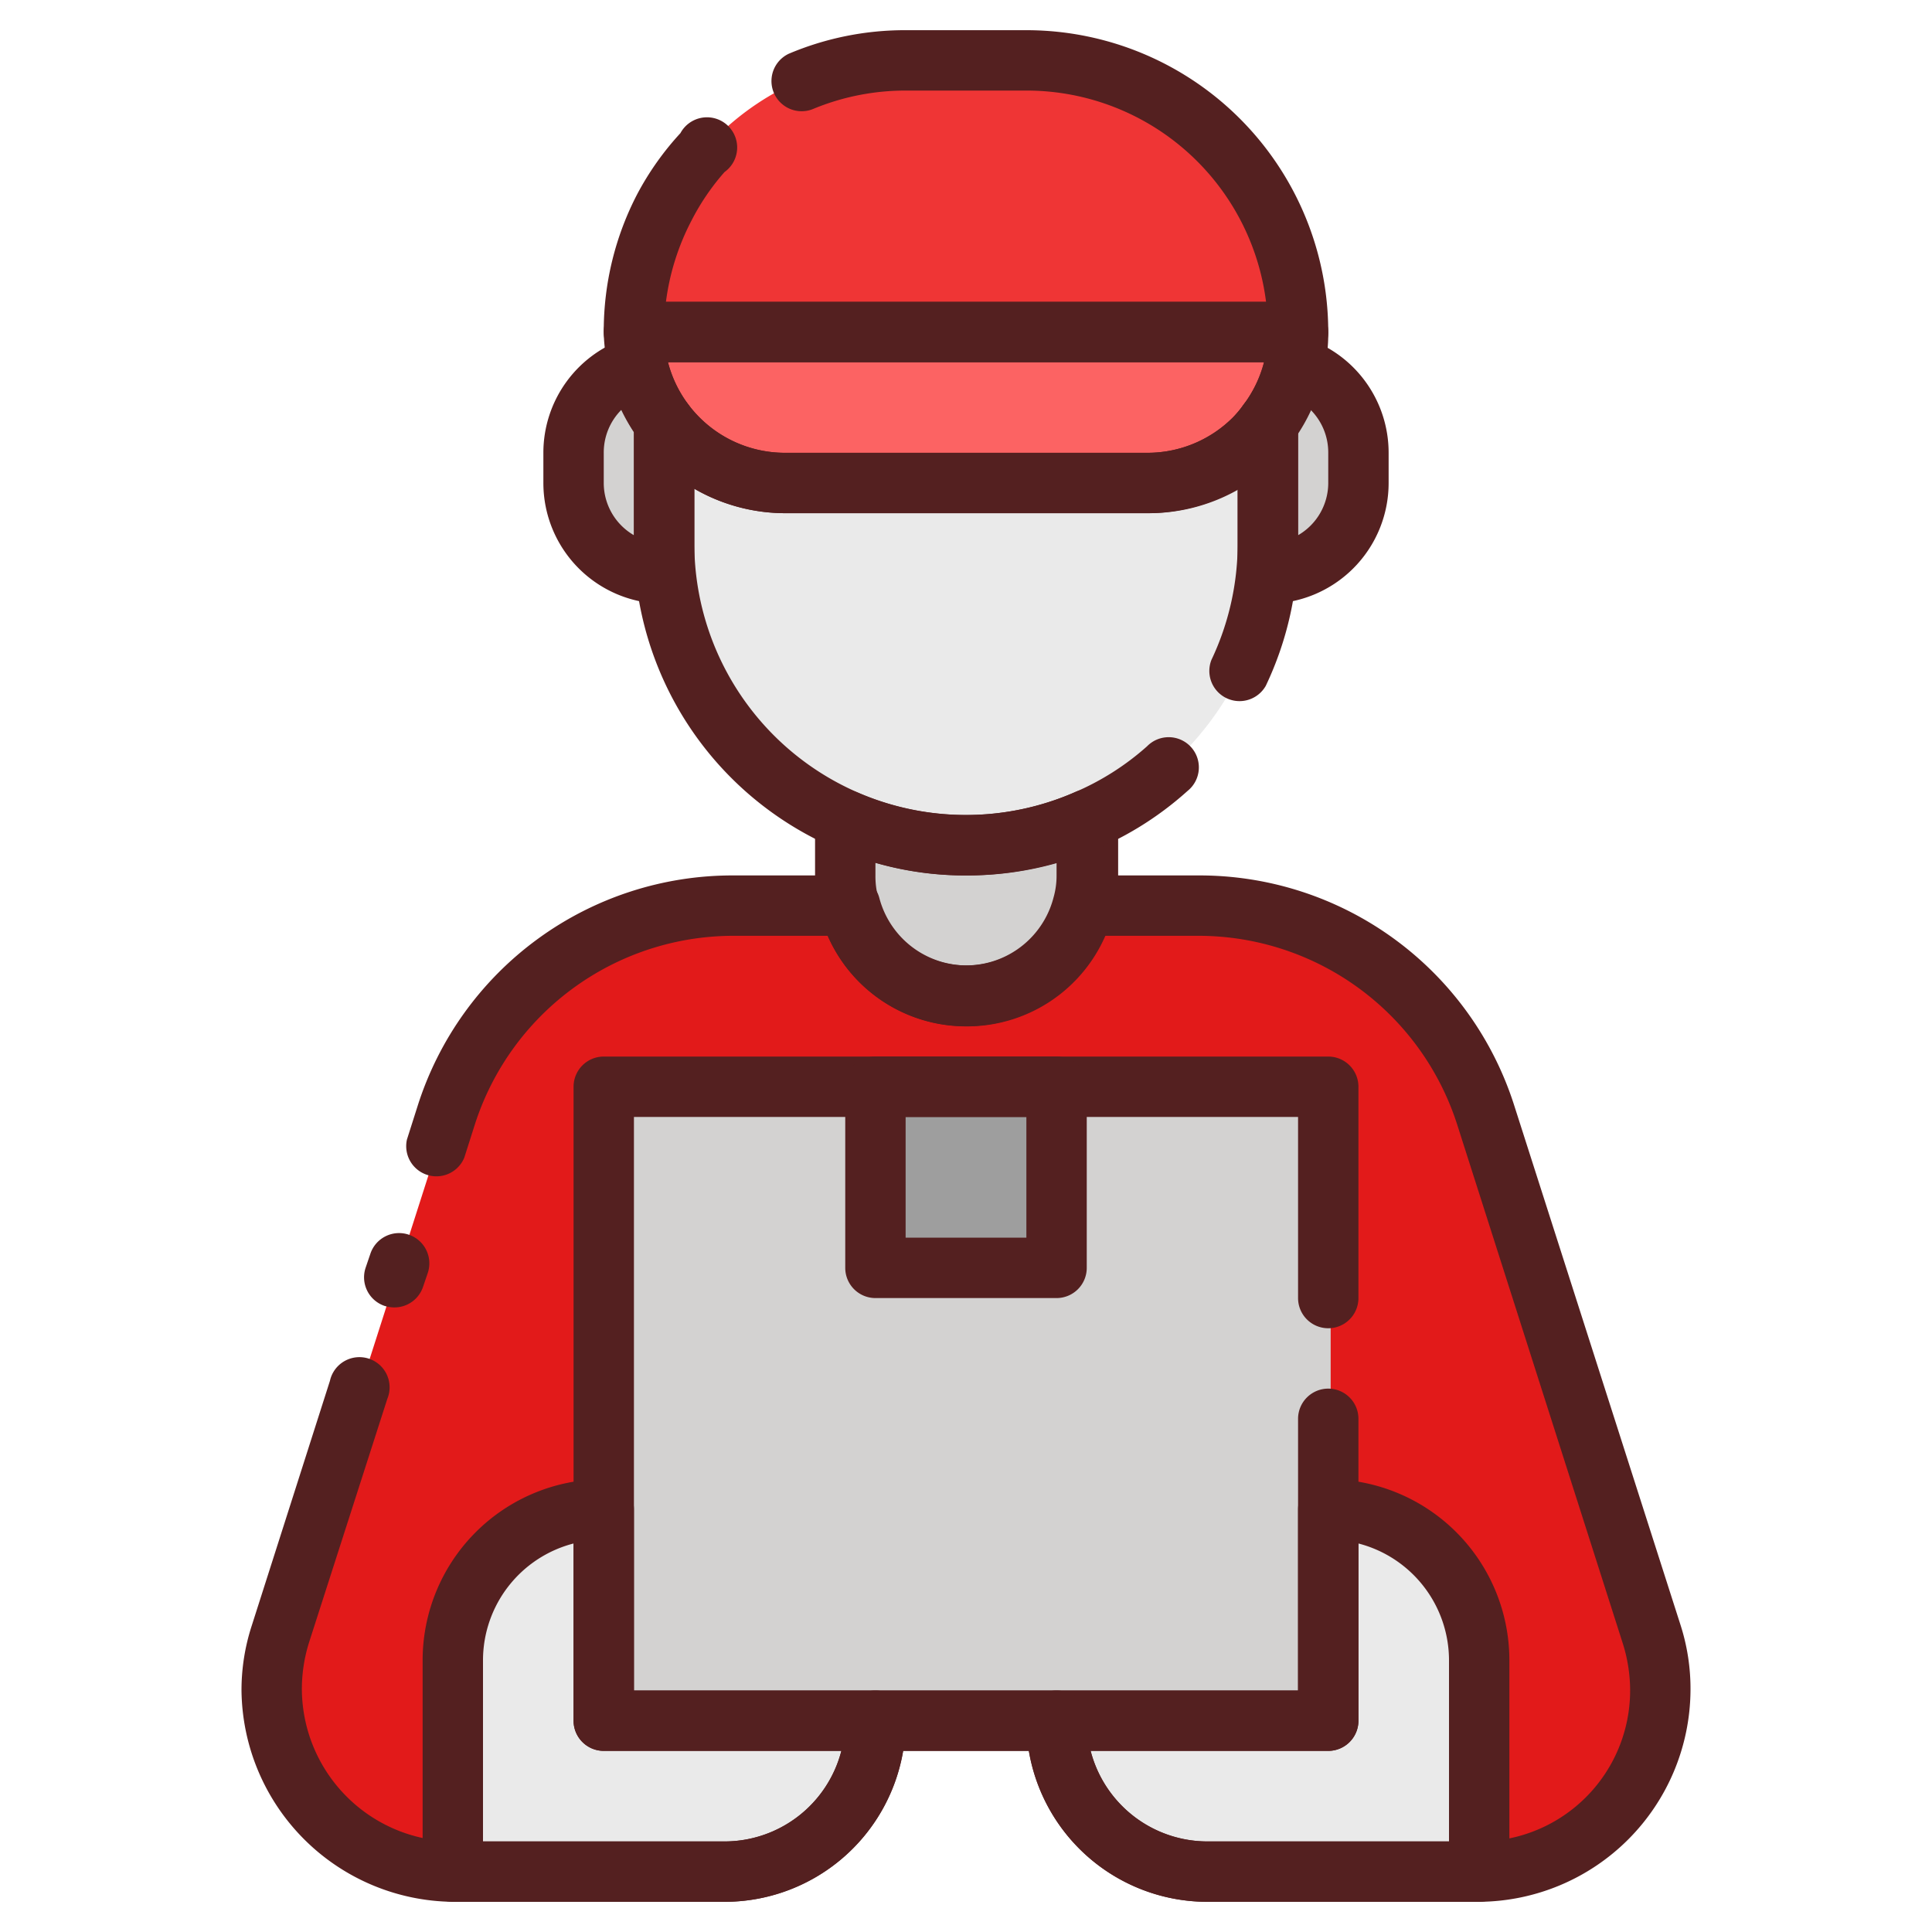
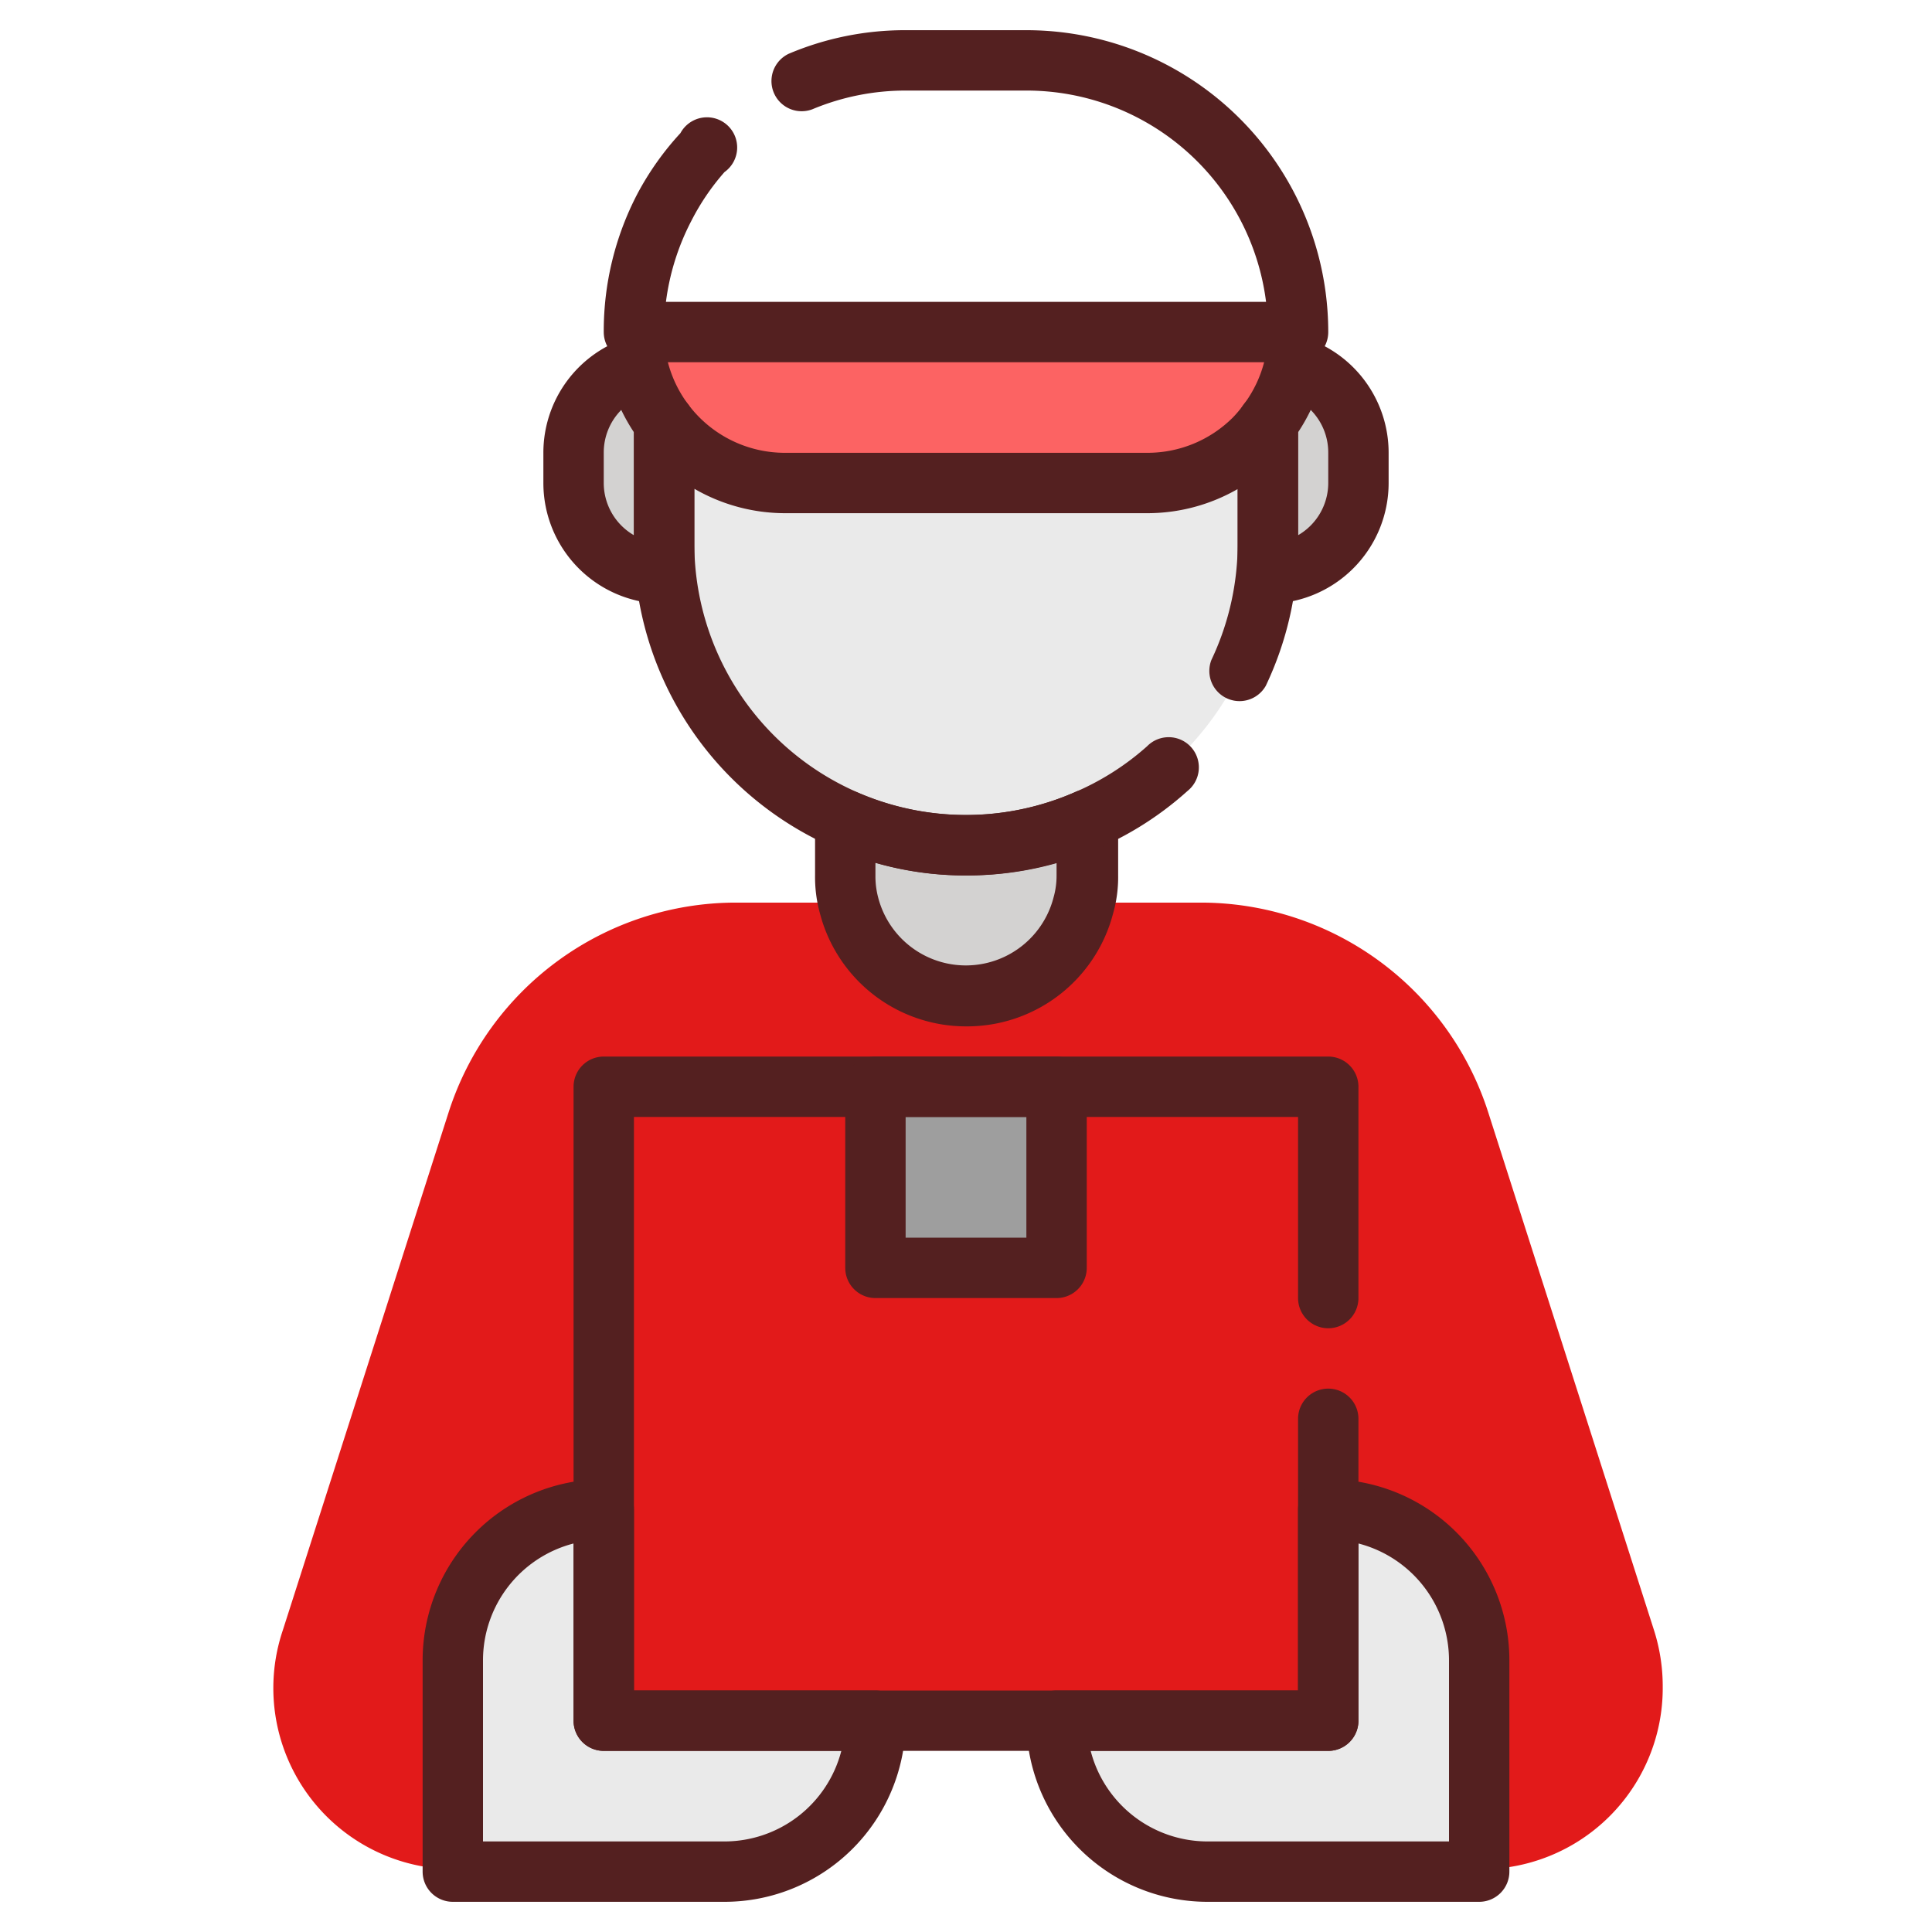
<svg xmlns="http://www.w3.org/2000/svg" viewBox="0 0 64 64">
  <defs>
    <style>.cls-1{fill:#e21a1a;}.cls-2{fill:#d3d2d1;}.cls-3{fill:#eaeaea;}.cls-4{fill:#ef3535;}.cls-5{fill:#fc6363;}.cls-6{fill:#9e9e9e;}.cls-7{fill:#542020;}</style>
  </defs>
  <title>deliveryman</title>
  <g id="deliveryman">
    <path class="cls-1" d="M55.08,55.87a6,6,0,0,1-6,6.05h-9a5,5,0,0,1-5-5h-6a5,5,0,0,1-5,5h-9A6,6,0,0,1,9.37,54l5.49-17.15a10,10,0,0,1,9.52-6.95h3.83a4,4,0,0,0,7.74,0h3.83a10,10,0,0,1,9.52,6.95L54.79,54A6.11,6.11,0,0,1,55.08,55.87Z" />
-     <rect class="cls-2" x="20.08" y="35.92" width="24" height="21" />
    <path class="cls-3" d="M29.08,56.92a5,5,0,0,1-5,5h-9v-7a5,5,0,0,1,5-5v7Z" />
    <path class="cls-3" d="M49.08,54.92v7h-9a5,5,0,0,1-5-5h9v-7A5,5,0,0,1,49.08,54.92Z" />
    <path class="cls-2" d="M36.08,27.08v1.84a3.66,3.66,0,0,1-.13,1,4,4,0,0,1-7.74,0,3.66,3.66,0,0,1-.13-1V27.08a9.94,9.94,0,0,0,8,0Z" />
    <path class="cls-3" d="M42.08,13.92v4a10,10,0,0,1-6,9.16,9.94,9.94,0,0,1-8,0,10,10,0,0,1-6-9.16v-4a5,5,0,0,0,4,2h12a5,5,0,0,0,3.54-1.46A4.69,4.69,0,0,0,42.08,13.92Z" />
-     <path class="cls-4" d="M43.08,10.92h-22a8.85,8.85,0,0,1,1-4.13,8.77,8.77,0,0,1,1.63-2.23,9,9,0,0,1,6.36-2.64h4a9,9,0,0,1,8,4.87A8.85,8.85,0,0,1,43.08,10.92Z" />
    <path class="cls-5" d="M43.08,10.92A4.66,4.66,0,0,1,43,12.05a5,5,0,0,1-.87,1.87,4.69,4.69,0,0,1-.46.54,5,5,0,0,1-3.54,1.46h-12a5,5,0,0,1-4.87-3.87,4.66,4.66,0,0,1-.13-1.13Z" />
    <path class="cls-2" d="M45.08,14.92v1a3,3,0,0,1-3,3v-5A5,5,0,0,0,43,12.05,3,3,0,0,1,45.08,14.92Z" />
    <path class="cls-2" d="M22.08,13.92v5a3,3,0,0,1-3-3v-1a3,3,0,0,1,2.13-2.87A5,5,0,0,0,22.08,13.92Z" />
    <rect class="cls-6" x="29.08" y="35.92" width="6" height="6" />
    <path class="cls-7" d="M44,58H20a1,1,0,0,1-1-1V36a1,1,0,0,1,1-1H44a1,1,0,0,1,1,1v7a1,1,0,0,1-2,0V37H21V56H43V47a1,1,0,0,1,2,0V57A1,1,0,0,1,44,58Z" />
    <path class="cls-7" d="M24,63H15a1,1,0,0,1-1-1V55a6,6,0,0,1,6-6,1,1,0,0,1,1,1v6h8a1,1,0,0,1,1,1A6,6,0,0,1,24,63Zm-8-2h8a4,4,0,0,0,3.87-3H20a1,1,0,0,1-1-1V51.13A4,4,0,0,0,16,55Z" />
    <path class="cls-7" d="M49,63H40a6,6,0,0,1-6-6,1,1,0,0,1,1-1h8V50a1,1,0,0,1,1-1,6,6,0,0,1,6,6v7A1,1,0,0,1,49,63ZM36.13,58A4,4,0,0,0,40,61h8V55a4,4,0,0,0-3-3.87V57a1,1,0,0,1-1,1Z" />
-     <path class="cls-7" d="M13.06,43.31a1.13,1.13,0,0,1-.32-.05A1,1,0,0,1,12.11,42l.16-.47a1,1,0,0,1,1.9.64l-.16.47A1,1,0,0,1,13.06,43.31Z" />
-     <path class="cls-7" d="M40,63a6,6,0,0,1-5.92-5H29.92A6,6,0,0,1,24,63H15a7.08,7.08,0,0,1-7-7,6.9,6.9,0,0,1,.34-2.15l2.59-8.11a1,1,0,1,1,1.9.6L10.24,54.4A5.17,5.17,0,0,0,10,56a5.07,5.07,0,0,0,5,5h9a4,4,0,0,0,4-4,1,1,0,0,1,1-1h6a1,1,0,0,1,1,1,4,4,0,0,0,4,4h9a5,5,0,0,0,5-5,5.17,5.17,0,0,0-.24-1.55L48.27,37.25A9,9,0,0,0,39.7,31H36.58a5,5,0,0,1-9.16,0H24.3a9,9,0,0,0-8.57,6.25l-.35,1.1a1,1,0,0,1-1.9-.6l.35-1.1A10.94,10.94,0,0,1,24.3,29h3.83a1,1,0,0,1,1,.75,3,3,0,0,0,5.8,0,1,1,0,0,1,1-.75H39.7a10.94,10.94,0,0,1,10.47,7.65L55.66,53.8A6.9,6.9,0,0,1,56,56a7.05,7.05,0,0,1-7,7Z" />
    <path class="cls-7" d="M32,34a5,5,0,0,1-4.84-3.75A4.5,4.5,0,0,1,27,29V27.16a1,1,0,0,1,1.4-.91,9,9,0,0,0,7.19,0,1,1,0,0,1,1,.07,1,1,0,0,1,.45.84V29a4.38,4.38,0,0,1-.17,1.27A5,5,0,0,1,32,34Zm-3-5.42V29a2.75,2.75,0,0,0,.09.73,3,3,0,0,0,5.81,0A2.61,2.61,0,0,0,35,29v-.42A10.92,10.92,0,0,1,29,28.58Z" />
    <path class="cls-7" d="M32,29a10.66,10.66,0,0,1-4.4-.93A11,11,0,0,1,21,18V14a1,1,0,0,1,1.8-.6A4,4,0,0,0,26,15H38a4,4,0,0,0,2.84-1.17,3.54,3.54,0,0,0,.35-.42A1,1,0,0,1,43,14v4a11,11,0,0,1-1.07,4.72,1,1,0,0,1-1.8-.86A9,9,0,0,0,41,18V16.2a6,6,0,0,1-3,.8H26a6,6,0,0,1-3-.81V18a9,9,0,0,0,12.59,8.25A8.8,8.8,0,0,0,38,24.72a1,1,0,1,1,1.34,1.48A10.89,10.89,0,0,1,32,29Z" />
    <path class="cls-7" d="M43,12H21a1,1,0,0,1-1-1,9.82,9.82,0,0,1,1.12-4.59,9.62,9.62,0,0,1,1.42-2A1,1,0,1,1,24,5.7,7.8,7.8,0,0,0,22.9,7.32,8,8,0,0,0,22.06,10H41.94A8,8,0,0,0,34,3H30a8,8,0,0,0-3.09.62,1,1,0,0,1-.78-1.84A9.87,9.87,0,0,1,30,1h4A10,10,0,0,1,44,11,1,1,0,0,1,43,12Z" />
-     <path class="cls-7" d="M38,17H26a6.05,6.05,0,0,1-4.8-2.4,6,6,0,0,1-1-2.24A5.29,5.29,0,0,1,20,11a1,1,0,0,1,1-1H43a1,1,0,0,1,1,1,5.42,5.42,0,0,1-.16,1.37,6,6,0,0,1-1,2.23,6.54,6.54,0,0,1-.55.65A6,6,0,0,1,38,17ZM22.13,12A4,4,0,0,0,26,15H38a4,4,0,0,0,2.84-1.17,3.54,3.54,0,0,0,.35-.42A4,4,0,0,0,41.87,12Z" />
    <path class="cls-7" d="M42,20a1,1,0,0,1-1-1V14a1,1,0,0,1,.2-.6,4,4,0,0,0,.7-1.5,1,1,0,0,1,.47-.63,1,1,0,0,1,.79-.1A4,4,0,0,1,46,15v1A4,4,0,0,1,42,20Zm1-5.68v3.41A2,2,0,0,0,44,16V15a2,2,0,0,0-.58-1.42A6.08,6.08,0,0,1,43,14.32Z" />
    <path class="cls-7" d="M22,20a4,4,0,0,1-4-4V15a4,4,0,0,1,2.84-3.83,1,1,0,0,1,.79.1,1,1,0,0,1,.47.63,4,4,0,0,0,.7,1.5,1,1,0,0,1,.2.6v5A1,1,0,0,1,22,20Zm-1.42-6.42A2,2,0,0,0,20,15v1a2,2,0,0,0,1,1.73V14.32A6.08,6.08,0,0,1,20.58,13.58Z" />
    <path class="cls-7" d="M35,43H29a1,1,0,0,1-1-1V36a1,1,0,0,1,1-1h6a1,1,0,0,1,1,1v6A1,1,0,0,1,35,43Zm-5-2h4V37H30Z" />
  </g>
</svg>